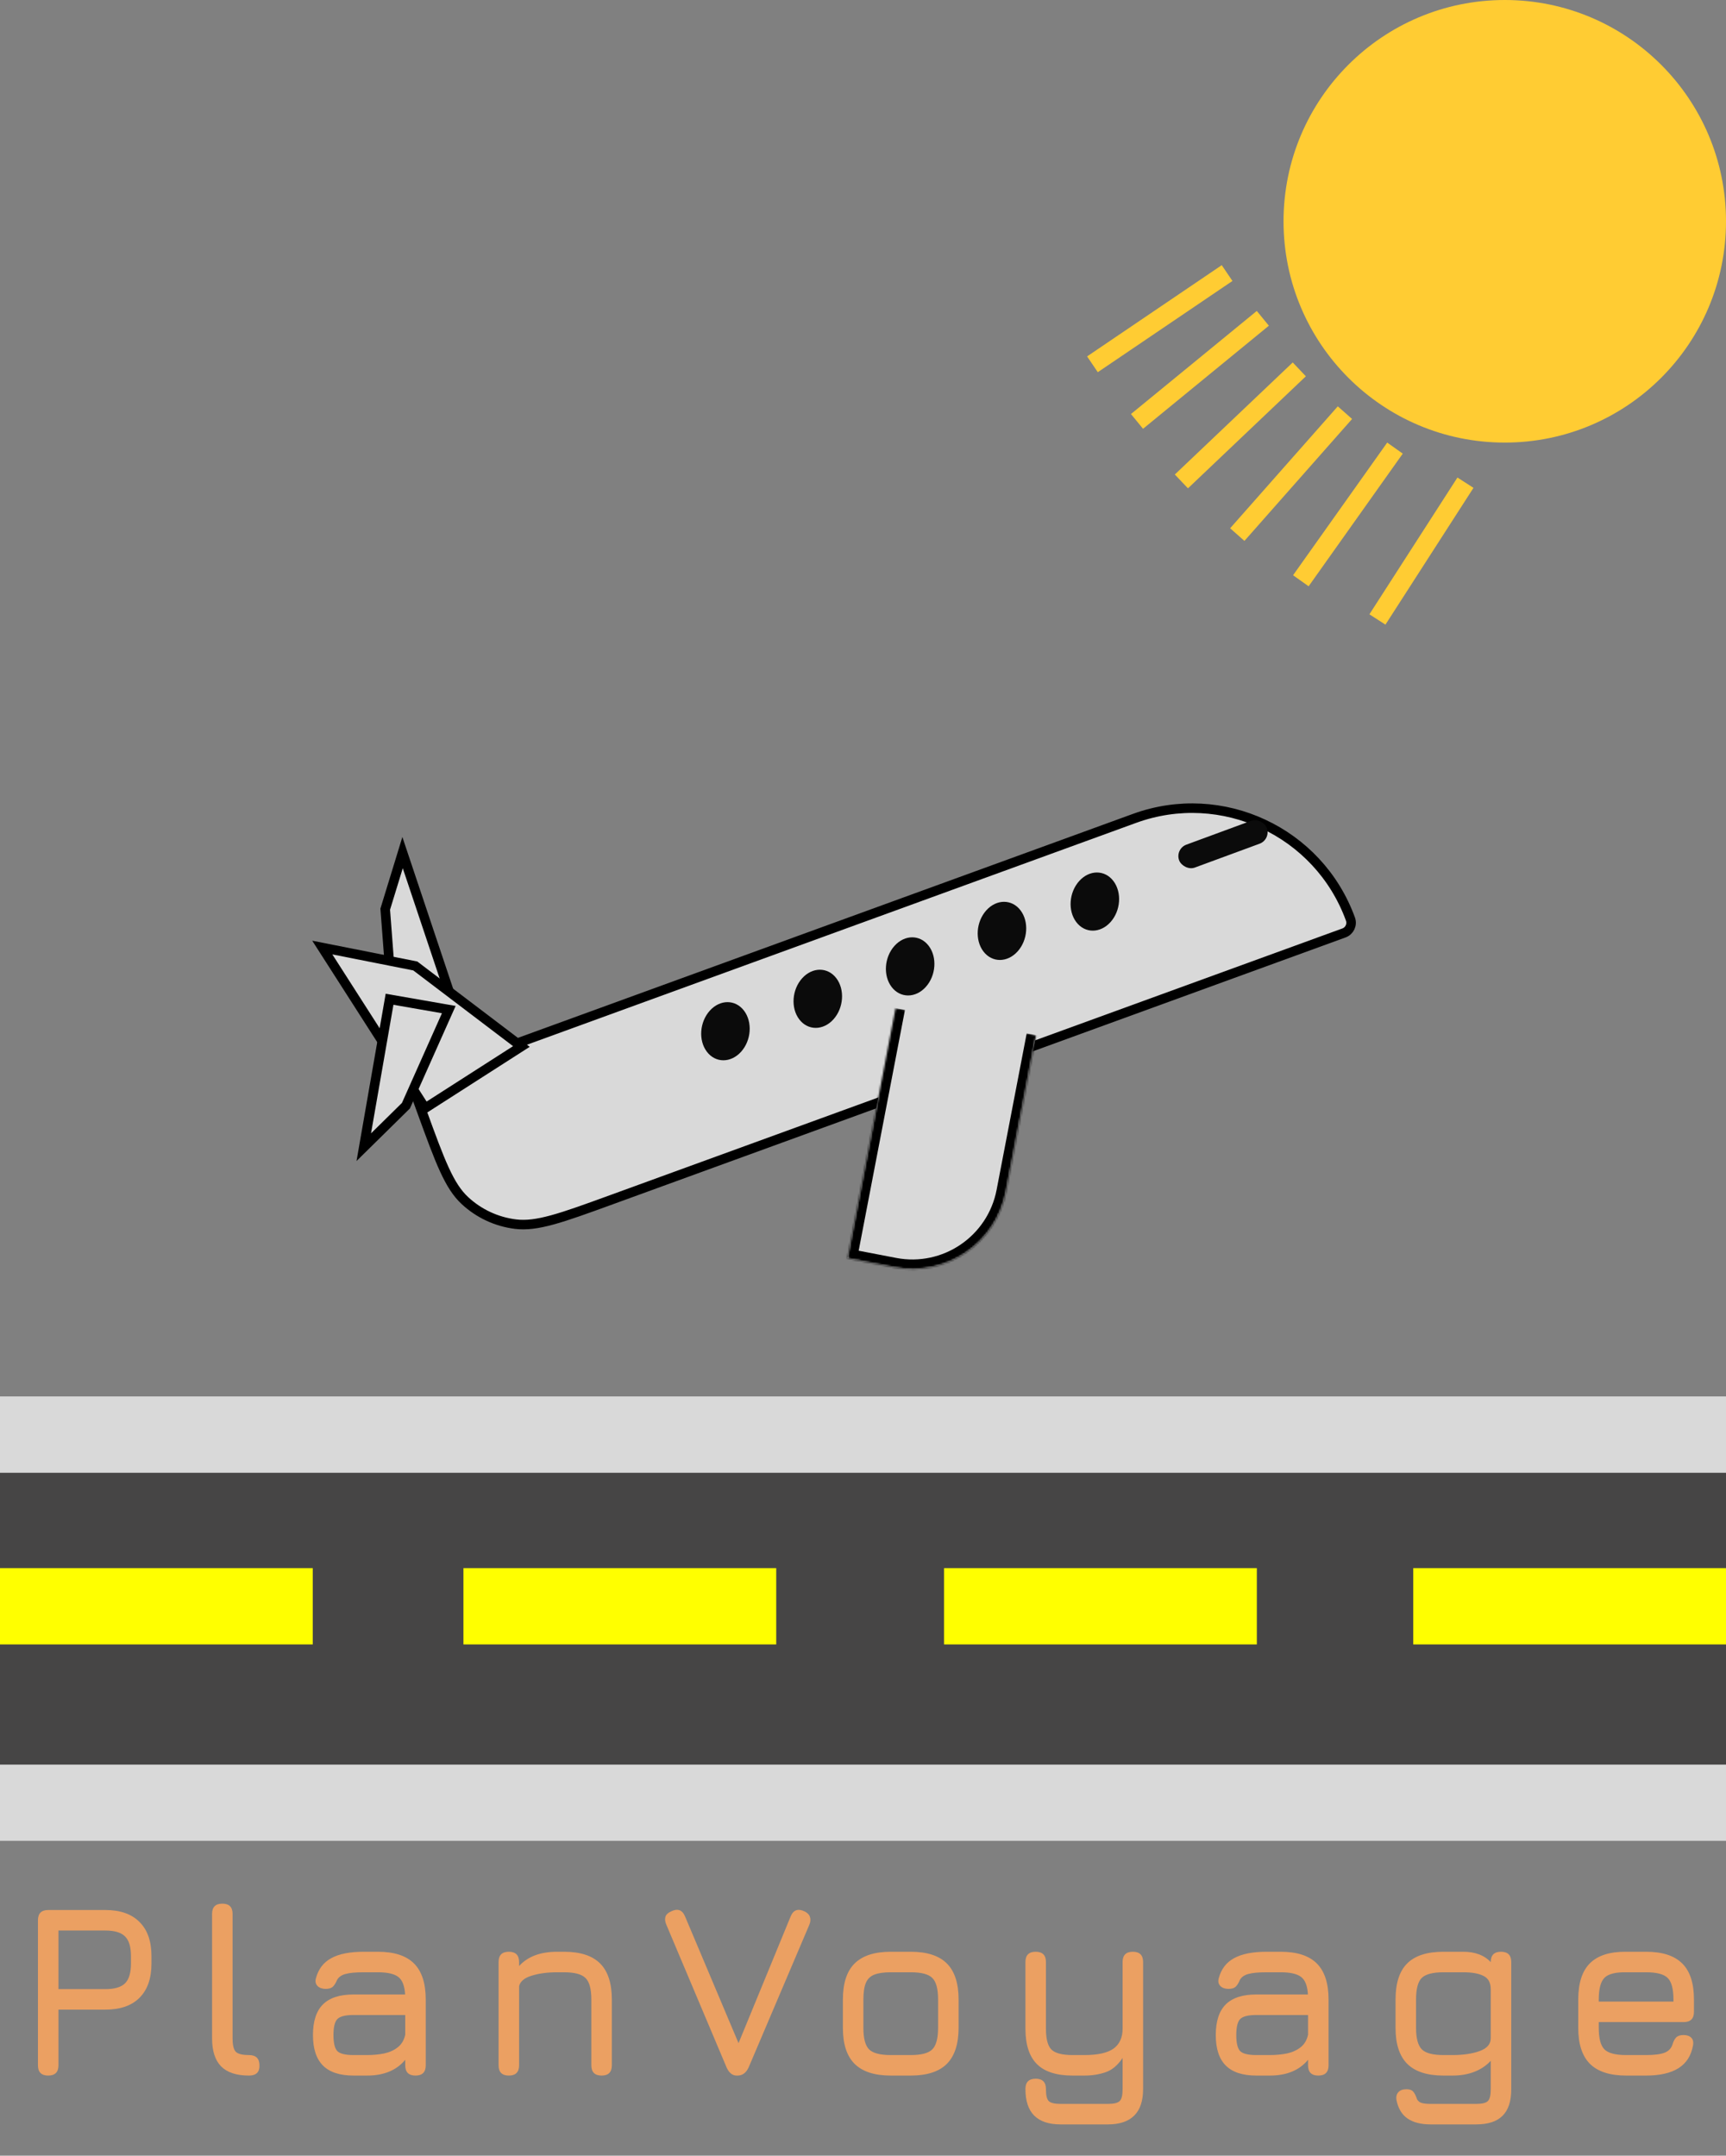
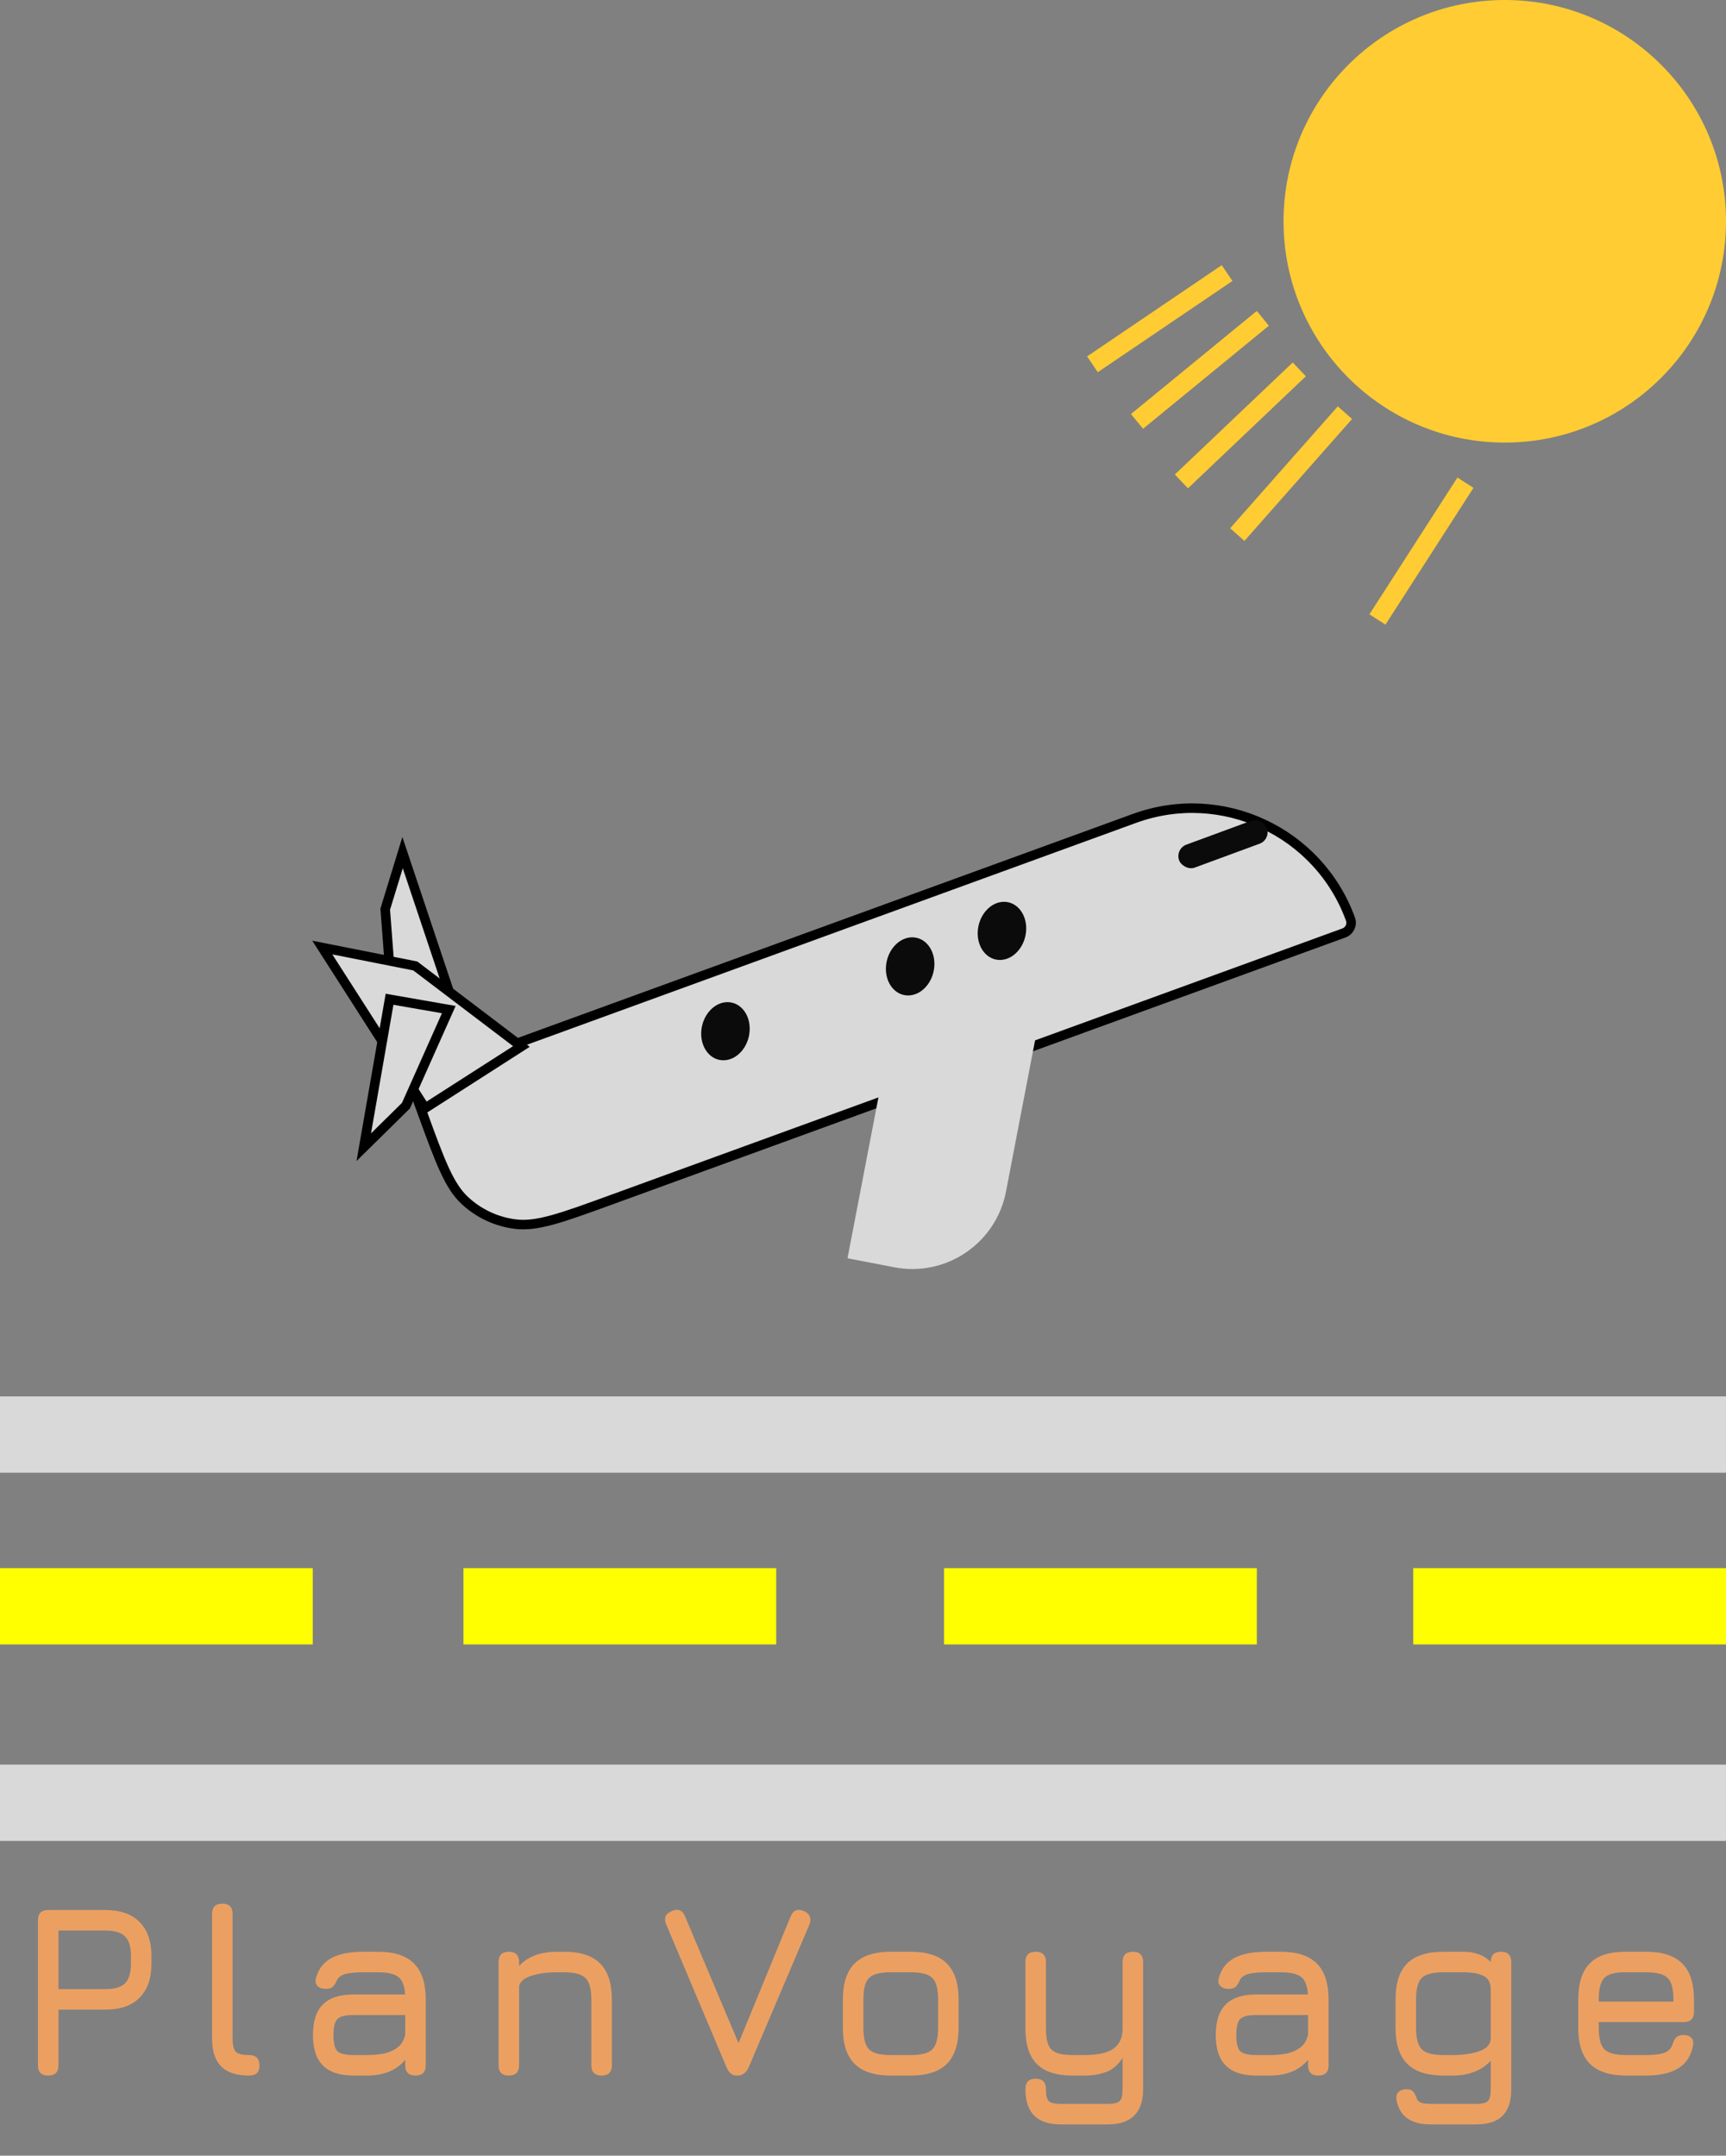
<svg xmlns="http://www.w3.org/2000/svg" width="905" height="1130" viewBox="0 0 905 1130" fill="none">
  <rect x="0" y="0" width="905" height="1130" fill="#808080" stroke="none" />
  <path d="M201.985 476.589L206.177 531.59L236.072 521.582L211.083 446.94L201.985 476.589Z" fill="#D9D9D9" stroke="black" stroke-width="5" />
  <path d="M215.555 567.1L594.869 428.993C640.707 412.304 691.394 435.933 708.083 481.77C709.156 484.715 707.638 487.971 704.693 489.043L320.538 628.912C307.343 633.717 297.587 637.267 289.641 639.446C281.723 641.617 275.813 642.364 270.314 641.689C260.357 640.468 251.043 636.126 243.706 629.285C239.654 625.507 236.426 620.501 232.998 613.04C229.558 605.553 226.004 595.799 221.2 582.604L215.555 567.1Z" fill="#D9D9D9" stroke="black" stroke-width="5" />
  <path d="M217.747 506.352L273.379 548.567L222.928 580.893L168.983 496.701L217.747 506.352Z" fill="#D9D9D9" stroke="black" stroke-width="5" />
  <path d="M212.842 579.599L235.314 529.223L204.257 523.808L190.737 601.352L212.842 579.599Z" fill="#D9D9D9" stroke="black" stroke-width="5" />
  <rect x="616.046" y="444.974" width="49.007" height="12.803" rx="6.401" transform="rotate(-20.216 616.046 444.974)" fill="#0B0B0B" />
-   <ellipse cx="14.52" cy="13.543" rx="14.52" ry="13.543" transform="matrix(0.67 -0.742 0.605 0.796 556.147 472.593)" fill="#0B0B0B" />
-   <ellipse cx="14.52" cy="13.543" rx="14.52" ry="13.543" transform="matrix(0.67 -0.742 0.605 0.796 410.877 523.561)" fill="#0B0B0B" />
  <ellipse cx="14.52" cy="13.543" rx="14.52" ry="13.543" transform="matrix(0.67 -0.742 0.605 0.796 362.454 540.551)" fill="#0B0B0B" />
  <ellipse cx="14.52" cy="13.543" rx="14.52" ry="13.543" transform="matrix(0.67 -0.742 0.605 0.796 459.3 506.572)" fill="#0B0B0B" />
  <ellipse cx="14.52" cy="13.543" rx="14.52" ry="13.543" transform="matrix(0.67 -0.742 0.605 0.796 507.436 487.959)" fill="#0B0B0B" />
  <mask id="path-11-inside-1_6_30" fill="white">
-     <path d="M469.594 528.451L543.244 542.617L527.466 624.649C522.25 651.766 496.039 669.52 468.922 664.305L444.372 659.583L469.594 528.451Z" />
-   </mask>
+     </mask>
  <path d="M469.594 528.451L543.244 542.617L527.466 624.649C522.25 651.766 496.039 669.52 468.922 664.305L444.372 659.583L469.594 528.451Z" fill="#D9D9D9" />
  <path d="M469.594 528.451L543.244 542.617L469.594 528.451ZM532.376 625.593C526.638 655.422 497.806 674.952 467.977 669.215L438.517 663.548L450.226 655.617L469.866 659.395C494.272 664.089 517.862 648.11 522.556 623.704L532.376 625.593ZM438.517 663.548L464.684 527.507L474.504 529.395L450.226 655.617L438.517 663.548ZM548.154 543.561L532.376 625.593C526.638 655.422 497.806 674.952 467.977 669.215L469.866 659.395C494.272 664.089 517.862 648.11 522.556 623.704L538.334 541.673L548.154 543.561Z" fill="black" mask="url(#path-11-inside-1_6_30)" />
-   <rect y="772" width="905" height="193" fill="#464545" />
  <rect y="732" width="905" height="40" fill="#D9D9D9" />
  <rect y="822" width="164" height="40" fill="#FFFF00" />
  <rect x="243" y="822" width="164" height="40" fill="#FFFF00" />
  <rect x="495" y="822" width="164" height="40" fill="#FFFF00" />
  <rect x="741" y="822" width="164" height="40" fill="#FFFF00" />
  <rect y="925" width="905" height="40" fill="#D9D9D9" />
  <circle cx="789" cy="116" r="116" fill="#FFCC33" />
  <line x1="643.407" y1="143.14" x2="572.804" y2="190.965" stroke="#FFCC33" stroke-width="10" />
  <line x1="705.195" y1="216.31" x2="648.748" y2="280.23" stroke="#FFCC33" stroke-width="10" />
-   <line x1="731.436" y1="234.894" x2="682.077" y2="304.433" stroke="#FFCC33" stroke-width="10" />
  <line x1="662.143" y1="166.868" x2="596.168" y2="220.899" stroke="#FFCC33" stroke-width="10" />
  <line x1="681.267" y1="193.625" x2="619.444" y2="252.361" stroke="#FFCC33" stroke-width="10" />
  <line x1="768.39" y1="253.022" x2="722.229" y2="324.724" stroke="#FFCC33" stroke-width="10" />
  <path d="M25.276 1088C21.692 1088 19.899 1086.21 19.899 1082.62V1006.59C19.899 1003.01 21.692 1001.22 25.276 1001.22H55.227C63.035 1001.22 69.009 1003.31 73.147 1007.49C77.329 1011.63 79.419 1017.6 79.419 1025.41V1029.25C79.419 1037.06 77.329 1043.05 73.147 1047.23C69.009 1051.37 63.035 1053.44 55.227 1053.44H30.651V1082.62C30.651 1086.21 28.86 1088 25.276 1088ZM30.651 1042.69H55.227C60.092 1042.69 63.547 1041.66 65.596 1039.62C67.644 1037.57 68.668 1034.11 68.668 1029.25V1025.41C68.668 1020.59 67.644 1017.15 65.596 1015.1C63.547 1013.01 60.092 1011.97 55.227 1011.97H30.651V1042.69ZM130.528 1088C123.999 1088 119.135 1086.4 115.935 1083.2C112.778 1079.96 111.199 1075.07 111.199 1068.54V1003.26C111.199 999.68 112.991 997.888 116.575 997.888C120.159 997.888 121.951 999.68 121.951 1003.26V1068.54C121.951 1072 122.506 1074.33 123.615 1075.52C124.767 1076.67 127.071 1077.25 130.528 1077.25C134.197 1077.25 136.031 1079.04 136.031 1082.62C136.159 1086.21 134.325 1088 130.528 1088ZM185.343 1088C178.175 1088 172.841 1086.25 169.343 1082.75C165.844 1079.25 164.095 1073.92 164.095 1066.75C164.095 1059.58 165.823 1054.25 169.279 1050.75C172.777 1047.25 178.132 1045.5 185.343 1045.5H212.415C212.159 1041.02 210.985 1037.97 208.895 1036.35C206.804 1034.69 203.22 1033.86 198.143 1033.86H190.719C186.452 1033.86 183.273 1034.15 181.183 1034.75C179.092 1035.31 177.62 1036.33 176.767 1037.82C175.999 1039.62 175.209 1040.85 174.399 1041.54C173.588 1042.22 172.372 1042.56 170.751 1042.56C168.959 1042.56 167.551 1042.07 166.527 1041.09C165.503 1040.06 165.204 1038.72 165.631 1037.06C166.911 1032.23 169.577 1028.71 173.631 1026.5C177.727 1024.23 183.423 1023.1 190.719 1023.1H198.143C206.676 1023.1 212.991 1025.15 217.087 1029.25C221.183 1033.34 223.231 1039.66 223.231 1048.19V1082.62C223.231 1086.21 221.439 1088 217.854 1088C214.271 1088 212.479 1086.21 212.479 1082.62V1079.74C207.913 1085.25 201.257 1088 192.511 1088H185.343ZM185.343 1077.25H192.511C195.668 1077.25 198.633 1076.97 201.407 1076.42C204.18 1075.82 206.548 1074.75 208.511 1073.22C210.516 1071.68 211.839 1069.48 212.479 1066.62V1056.26H185.343C181.119 1056.26 178.303 1056.96 176.895 1058.37C175.529 1059.78 174.847 1062.57 174.847 1066.75C174.847 1070.98 175.529 1073.79 176.895 1075.2C178.303 1076.57 181.119 1077.25 185.343 1077.25ZM266.8 1088C263.216 1088 261.424 1086.21 261.424 1082.62V1028.48C261.424 1024.9 263.216 1023.1 266.8 1023.1C270.384 1023.1 272.176 1024.9 272.176 1028.48V1030.59C276.699 1025.6 283.355 1023.1 292.144 1023.1H295.728C304.262 1023.1 310.576 1025.15 314.672 1029.25C318.768 1033.34 320.816 1039.66 320.816 1048.19V1082.62C320.816 1086.21 319.024 1088 315.44 1088C311.856 1088 310.064 1086.21 310.064 1082.62V1048.19C310.064 1042.6 309.04 1038.83 306.992 1036.86C304.987 1034.86 301.232 1033.86 295.728 1033.86H292.144C287.024 1033.86 282.566 1034.45 278.768 1035.65C274.971 1036.8 272.774 1038.63 272.176 1041.15V1082.62C272.176 1086.21 270.384 1088 266.8 1088ZM386.239 1088C384.02 1088 382.271 1086.59 380.991 1083.78L349.375 1008.9C348.735 1007.4 348.564 1006.08 348.863 1004.93C349.161 1003.73 350.143 1002.75 351.807 1001.98C355.305 1000.23 357.78 1001.13 359.231 1004.67L389.119 1075.46H385.407L414.527 1004.67C415.935 1001.17 418.409 1000.28 421.951 1001.98C423.444 1002.75 424.361 1003.73 424.703 1004.93C425.087 1006.08 424.98 1007.4 424.383 1008.9L392.511 1083.78C391.188 1086.59 389.268 1088 386.751 1088H386.239ZM467.04 1088C458.55 1088 452.235 1085.95 448.096 1081.86C444 1077.76 441.952 1071.49 441.952 1063.04V1048.19C441.952 1039.62 444 1033.3 448.096 1029.25C452.235 1025.15 458.55 1023.1 467.04 1023.1H477.536C486.07 1023.1 492.384 1025.15 496.48 1029.25C500.576 1033.34 502.624 1039.66 502.624 1048.19V1062.91C502.624 1071.4 500.576 1077.72 496.48 1081.86C492.384 1085.95 486.07 1088 477.536 1088H467.04ZM452.704 1063.04C452.704 1068.54 453.707 1072.3 455.712 1074.3C457.718 1076.27 461.494 1077.25 467.04 1077.25H477.536C483.126 1077.25 486.902 1076.25 488.864 1074.24C490.87 1072.23 491.872 1068.46 491.872 1062.91V1048.19C491.872 1042.6 490.87 1038.83 488.864 1036.86C486.902 1034.86 483.126 1033.86 477.536 1033.86H467.04C463.328 1033.86 460.427 1034.28 458.336 1035.14C456.288 1035.95 454.838 1037.4 453.984 1039.49C453.131 1041.54 452.704 1044.44 452.704 1048.19V1063.04ZM556.101 1113.6C549.915 1113.6 545.285 1112.04 542.213 1108.93C539.184 1105.86 537.669 1101.23 537.669 1095.04C537.669 1091.46 539.461 1089.66 543.045 1089.66C546.629 1089.66 548.421 1091.46 548.421 1095.04C548.421 1098.24 548.891 1100.33 549.829 1101.31C550.811 1102.34 552.901 1102.85 556.101 1102.85H580.933C584.091 1102.85 586.16 1102.34 587.141 1101.31C588.123 1100.33 588.613 1098.24 588.613 1095.04V1078.78C586.053 1082.62 583.067 1085.12 579.653 1086.27C576.283 1087.42 572.613 1088 568.645 1088H562.373C553.925 1088 547.696 1085.99 543.685 1081.98C539.675 1077.97 537.669 1071.79 537.669 1063.42V1028.48C537.669 1024.9 539.461 1023.1 543.045 1023.1C546.629 1023.1 548.421 1024.9 548.421 1028.48V1063.42C548.421 1068.8 549.381 1072.45 551.301 1074.37C553.264 1076.29 556.955 1077.25 562.373 1077.25H568.645C575.643 1077.25 580.72 1076.12 583.877 1073.86C587.035 1071.55 588.613 1068.07 588.613 1063.42V1028.48C588.613 1024.9 590.405 1023.1 593.989 1023.1C597.573 1023.1 599.365 1024.9 599.365 1028.48V1095.04C599.365 1101.23 597.829 1105.86 594.757 1108.93C591.685 1112.04 587.077 1113.6 580.933 1113.6H556.101ZM658.718 1088C651.55 1088 646.216 1086.25 642.718 1082.75C639.219 1079.25 637.47 1073.92 637.47 1066.75C637.47 1059.58 639.198 1054.25 642.654 1050.75C646.152 1047.25 651.507 1045.5 658.718 1045.5H685.79C685.534 1041.02 684.36 1037.97 682.27 1036.35C680.179 1034.69 676.595 1033.86 671.518 1033.86H664.094C659.827 1033.86 656.648 1034.15 654.558 1034.75C652.467 1035.31 650.995 1036.33 650.142 1037.82C649.374 1039.62 648.584 1040.85 647.774 1041.54C646.963 1042.22 645.747 1042.56 644.126 1042.56C642.334 1042.56 640.926 1042.07 639.902 1041.09C638.878 1040.06 638.579 1038.72 639.006 1037.06C640.286 1032.23 642.952 1028.71 647.006 1026.5C651.102 1024.23 656.798 1023.1 664.094 1023.1H671.518C680.051 1023.1 686.366 1025.15 690.462 1029.25C694.558 1033.34 696.606 1039.66 696.606 1048.19V1082.62C696.606 1086.21 694.814 1088 691.229 1088C687.646 1088 685.854 1086.21 685.854 1082.62V1079.74C681.288 1085.25 674.632 1088 665.886 1088H658.718ZM658.718 1077.25H665.886C669.043 1077.25 672.008 1076.97 674.782 1076.42C677.555 1075.82 679.923 1074.75 681.886 1073.22C683.891 1071.68 685.214 1069.48 685.854 1066.62V1056.26H658.718C654.494 1056.26 651.678 1056.96 650.27 1058.37C648.904 1059.78 648.222 1062.57 648.222 1066.75C648.222 1070.98 648.904 1073.79 650.27 1075.2C651.678 1076.57 654.494 1077.25 658.718 1077.25ZM750.16 1113.6C744.997 1113.6 740.922 1112.55 737.936 1110.46C734.992 1108.37 733.093 1105.19 732.24 1100.93C731.941 1099.14 732.261 1097.73 733.2 1096.7C734.138 1095.68 735.568 1095.17 737.488 1095.17C739.109 1095.17 740.282 1095.59 741.008 1096.45C741.776 1097.34 742.437 1098.67 742.992 1100.42C743.504 1101.35 744.293 1101.99 745.36 1102.34C746.469 1102.68 748.069 1102.85 750.16 1102.85H773.968C777.168 1102.85 779.237 1102.34 780.176 1101.31C781.157 1100.33 781.648 1098.28 781.648 1095.17V1080.26C779.344 1082.77 776.485 1084.69 773.072 1086.02C769.701 1087.34 765.904 1088 761.68 1088H756.816C748.325 1088 742.01 1085.95 737.872 1081.86C733.776 1077.76 731.728 1071.49 731.728 1063.04V1048.19C731.728 1039.62 733.754 1033.3 737.808 1029.25C741.904 1025.15 748.24 1023.1 756.816 1023.1H767.312C770.341 1023.1 773.05 1023.55 775.44 1024.45C777.872 1025.34 779.941 1026.71 781.648 1028.54V1028.48C781.648 1024.9 783.44 1023.1 787.024 1023.1C790.608 1023.1 792.4 1024.9 792.4 1028.48V1095.17C792.4 1101.44 790.885 1106.07 787.856 1109.06C784.869 1112.09 780.24 1113.6 773.968 1113.6H750.16ZM756.816 1077.25H761.68C767.312 1077.25 772.048 1076.54 775.888 1075.14C779.728 1073.73 781.648 1071.49 781.648 1068.42V1042.82C781.648 1039.36 780.389 1037.01 777.872 1035.78C775.397 1034.5 771.877 1033.86 767.312 1033.86H756.816C751.312 1033.86 747.536 1034.84 745.488 1036.8C743.482 1038.76 742.48 1042.56 742.48 1048.19V1063.04C742.48 1068.46 743.482 1072.19 745.488 1074.24C747.493 1076.25 751.269 1077.25 756.816 1077.25ZM838.279 1059.97V1063.04C838.279 1068.54 839.282 1072.3 841.287 1074.3C843.293 1076.27 847.069 1077.25 852.615 1077.25H863.111C867.463 1077.25 870.685 1076.84 872.775 1076.03C874.866 1075.22 876.253 1073.79 876.935 1071.74C877.405 1070.12 878.045 1068.89 878.855 1068.03C879.709 1067.18 880.989 1066.75 882.695 1066.75C884.487 1066.75 885.853 1067.22 886.791 1068.16C887.73 1069.1 888.029 1070.46 887.687 1072.26C886.749 1077.55 884.231 1081.49 880.135 1084.1C876.039 1086.7 870.365 1088 863.111 1088H852.615C844.125 1088 837.81 1085.95 833.671 1081.86C829.575 1077.76 827.527 1071.49 827.527 1063.04V1048.19C827.527 1039.53 829.575 1033.17 833.671 1029.12C837.81 1025.02 844.125 1023.02 852.615 1023.1H863.111C871.645 1023.1 877.959 1025.15 882.055 1029.25C886.151 1033.3 888.199 1039.62 888.199 1048.19V1054.59C888.199 1058.18 886.407 1059.97 882.823 1059.97H838.279ZM852.615 1033.86C847.069 1033.77 843.293 1034.73 841.287 1036.74C839.282 1038.74 838.279 1042.56 838.279 1048.19V1049.22H877.447V1048.19C877.447 1042.6 876.445 1038.83 874.439 1036.86C872.477 1034.86 868.701 1033.86 863.111 1033.86H852.615Z" fill="#EBA062" />
</svg>